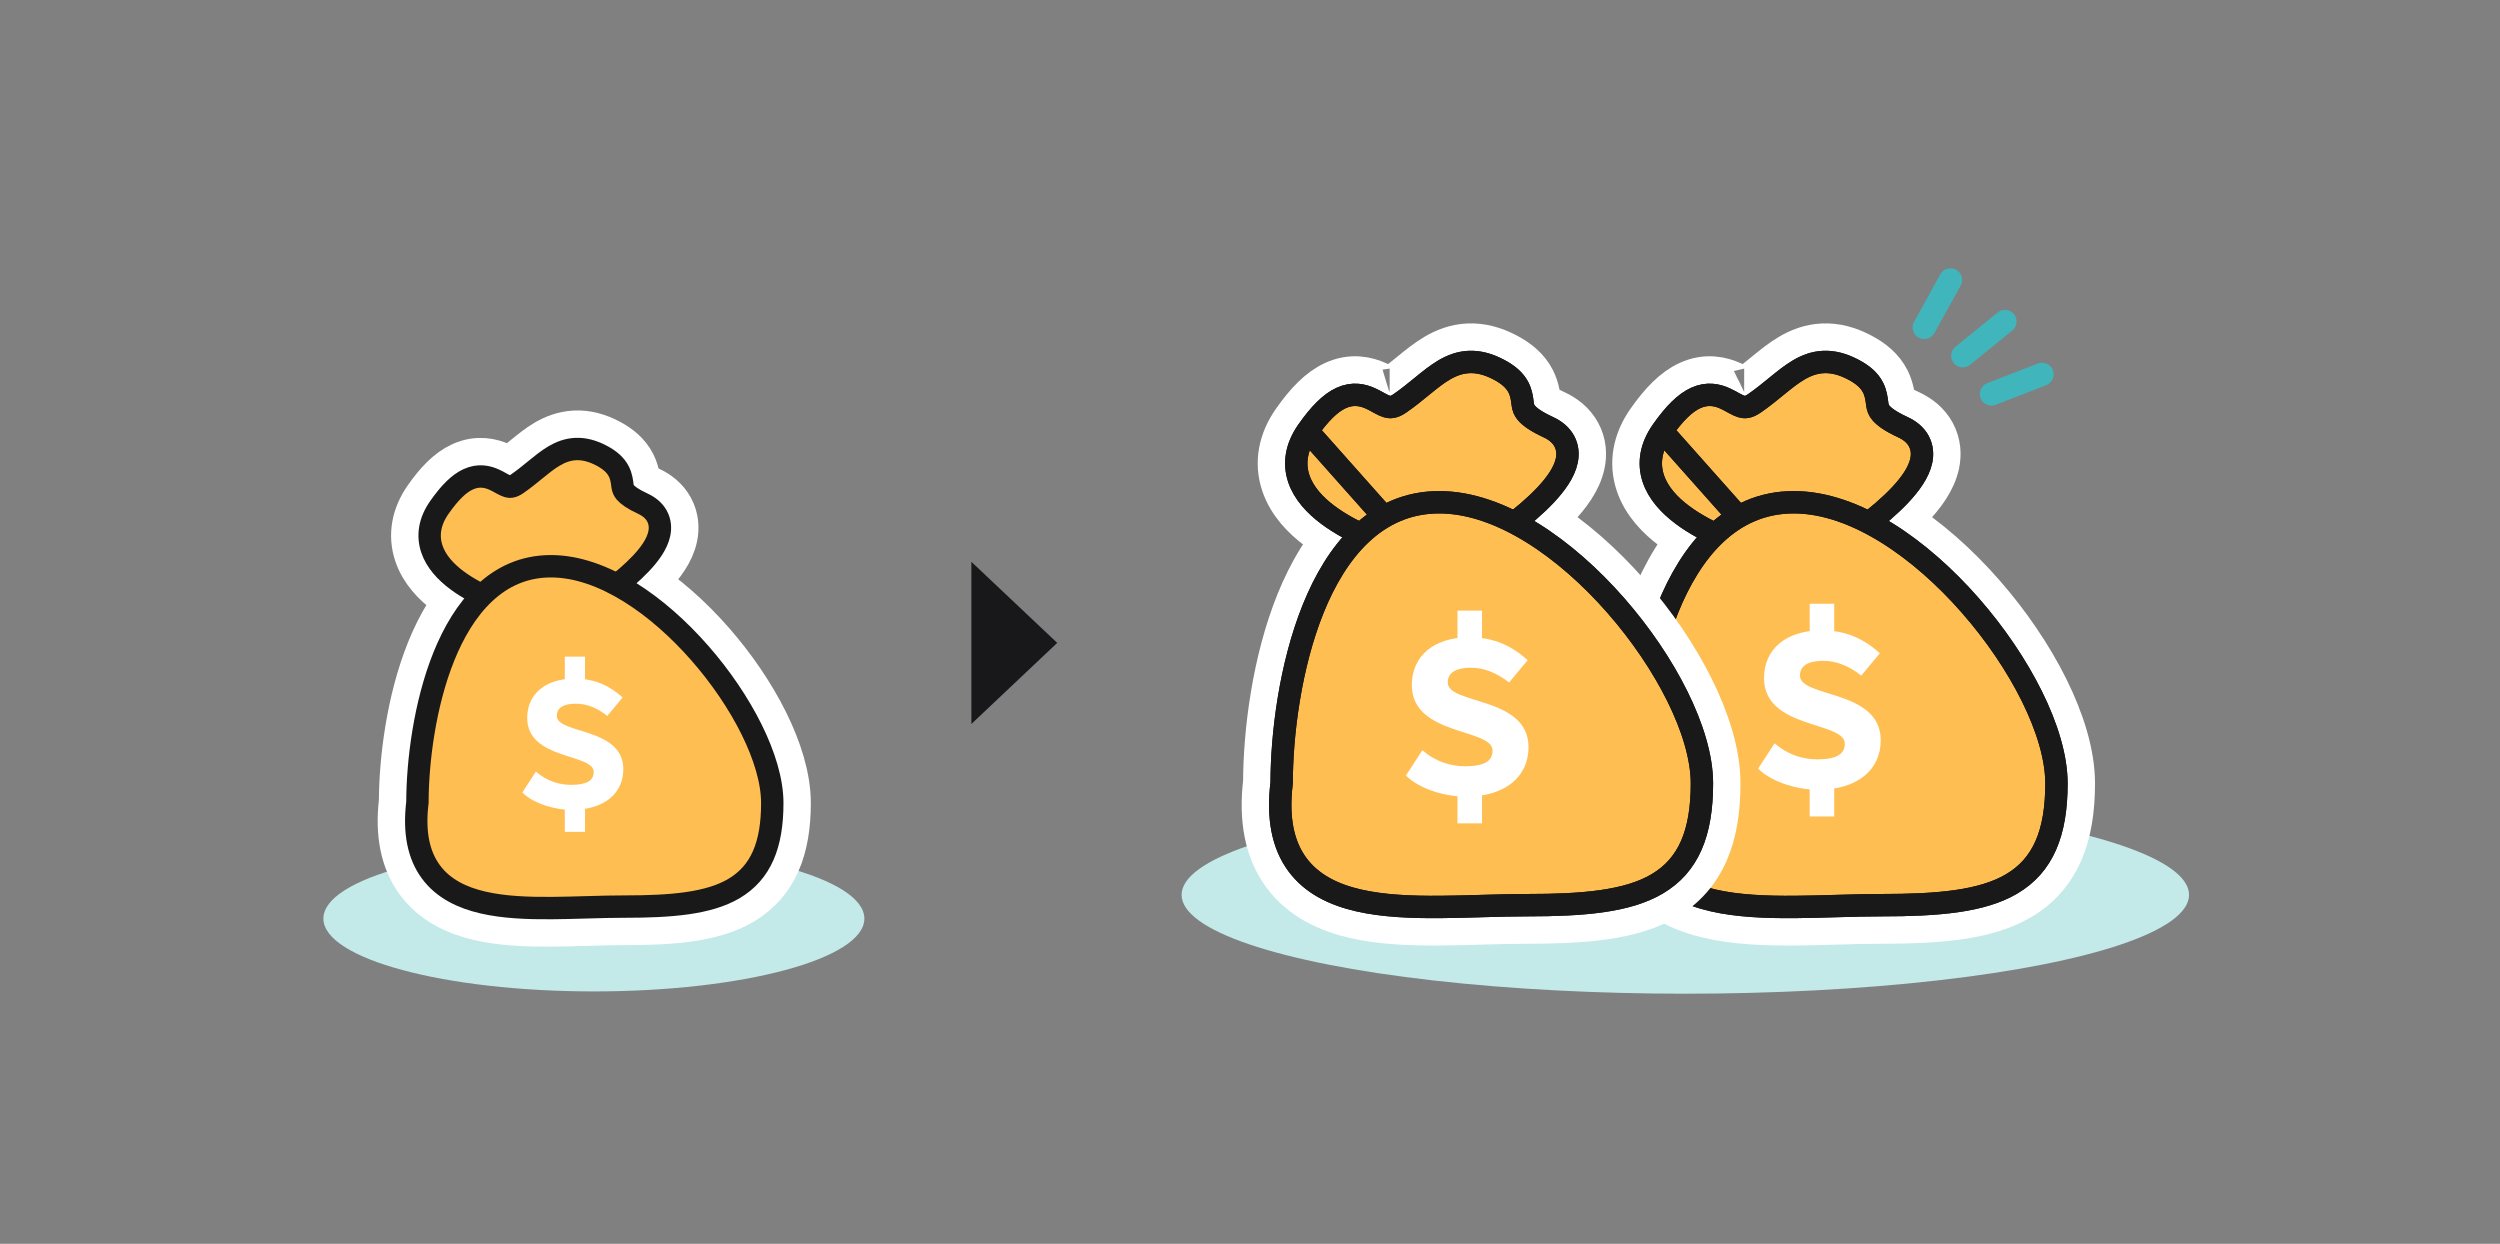
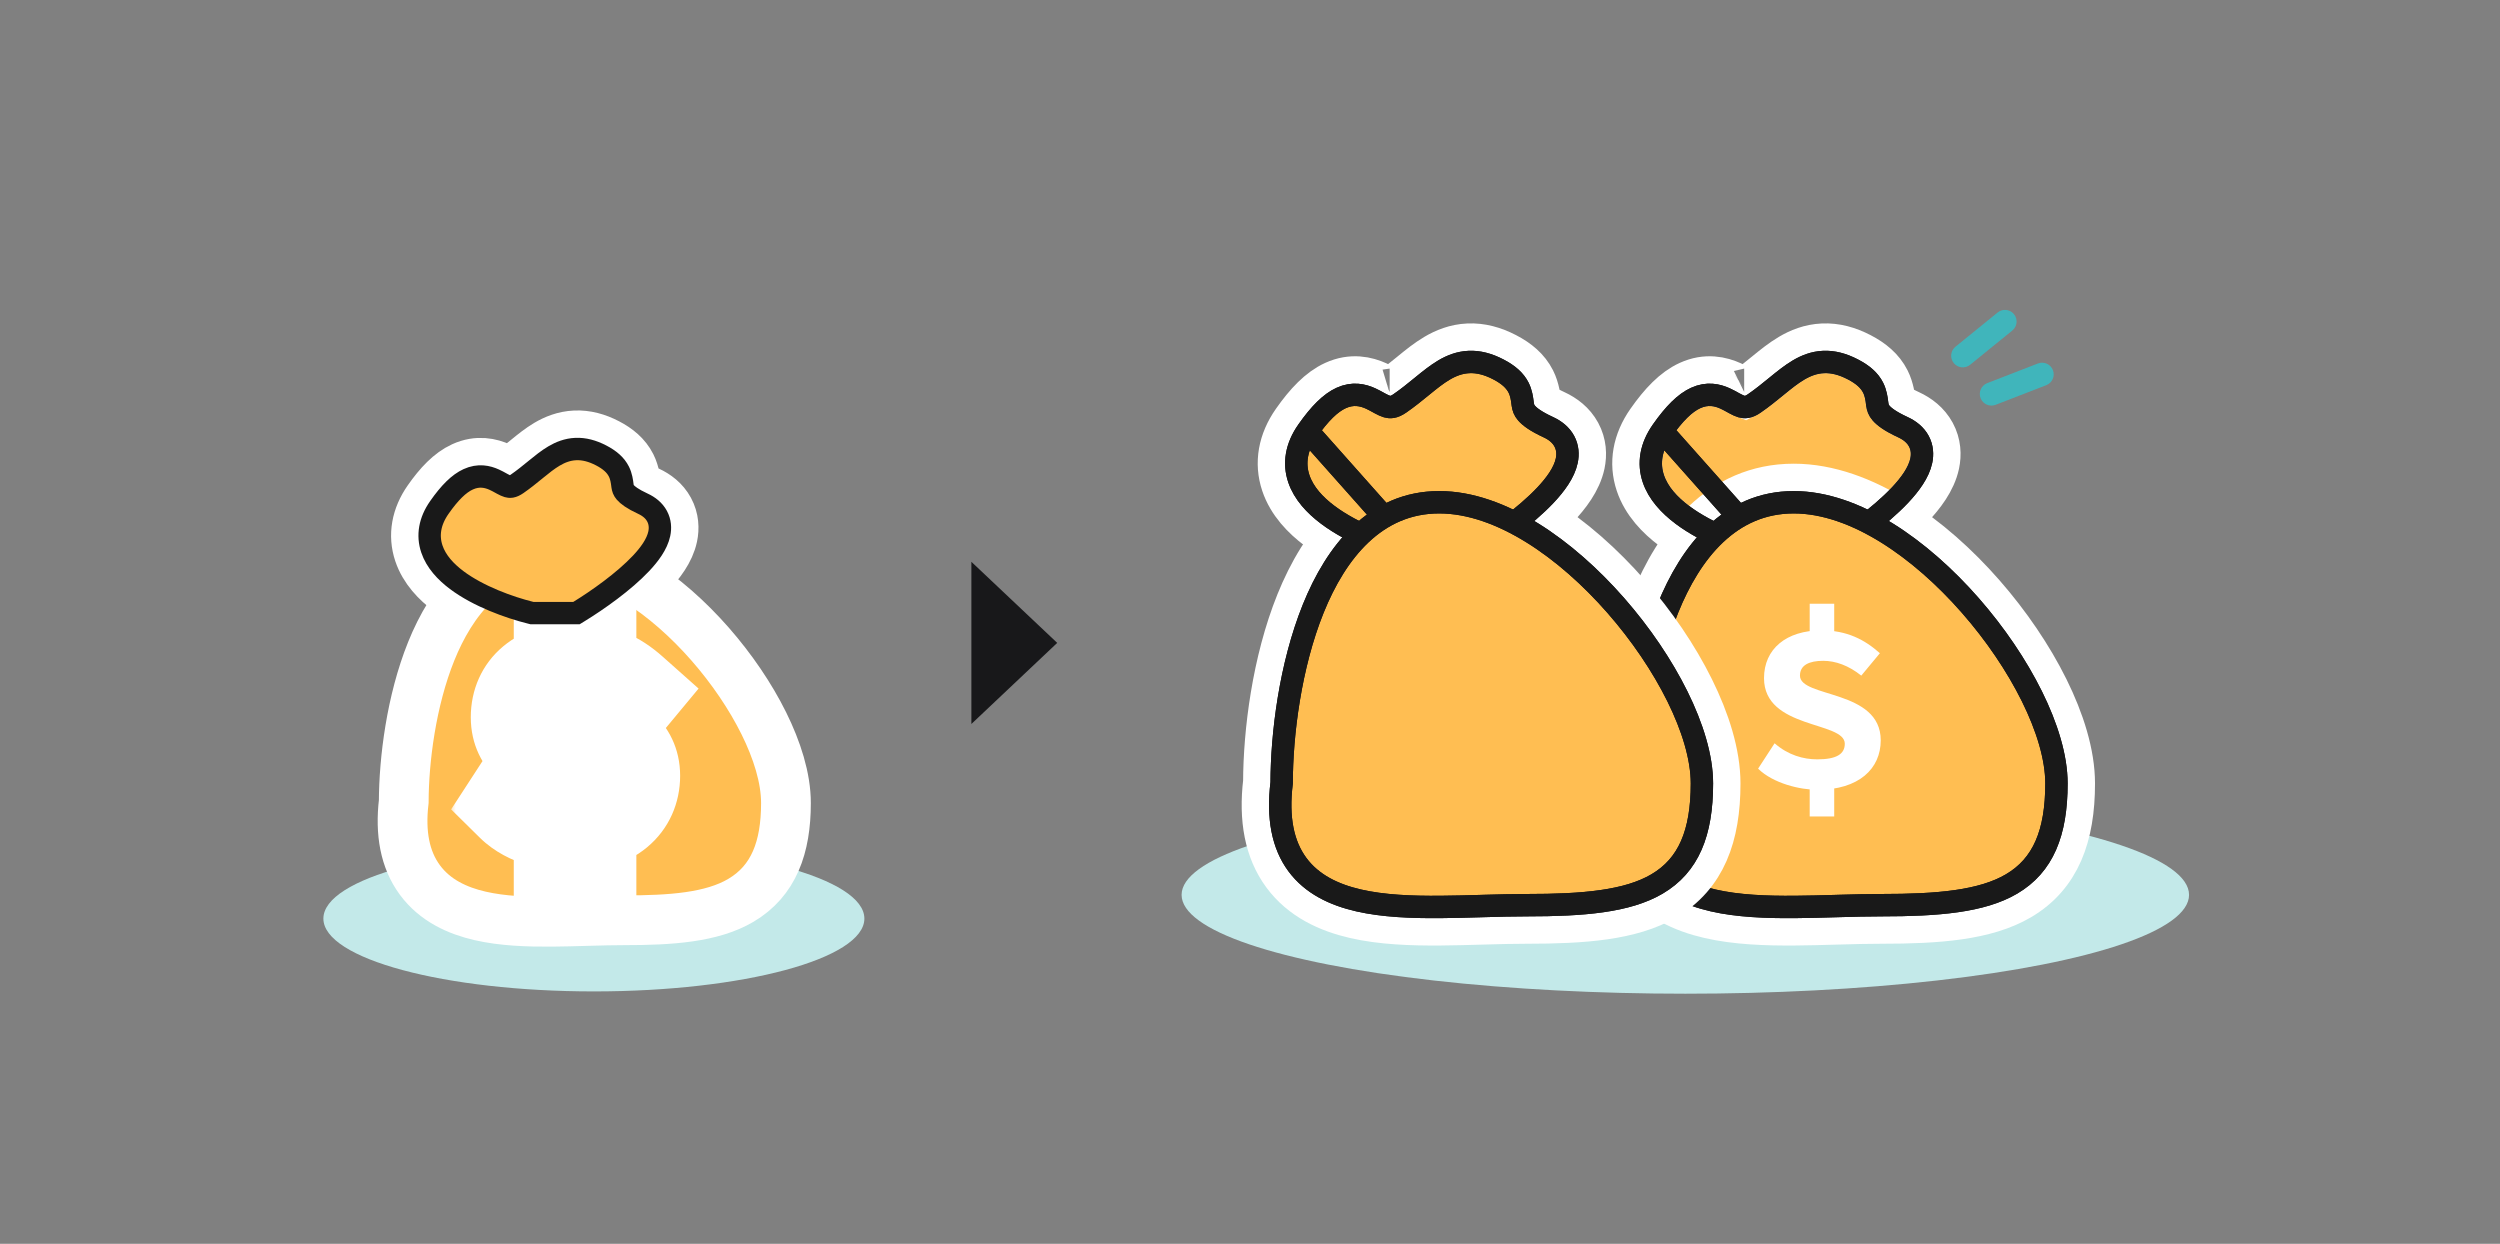
<svg xmlns="http://www.w3.org/2000/svg" width="201" height="100" viewBox="0 0 201 100" fill="none">
  <rect x="0" y="0" width="201" height="100" fill="#808080" stroke="none" />
  <ellipse cx="47.748" cy="73.855" rx="21.748" ry="5.855" fill="#C3E9E9" />
  <path d="M42.399 50.334L42.637 50.393H42.883H46.092H46.657L47.138 50.098C48.667 49.16 50.867 47.614 52.343 46.047C53.033 45.314 53.838 44.299 54.082 43.141C54.22 42.492 54.196 41.717 53.792 40.972C53.399 40.247 52.771 39.786 52.146 39.497C51.487 39.193 51.224 38.983 51.138 38.901C51.138 38.9 51.138 38.9 51.138 38.899C51.137 38.898 51.137 38.893 51.136 38.886C51.126 38.779 51.055 38.037 50.74 37.414C50.338 36.619 49.663 36.067 48.839 35.64C48.005 35.207 47.143 34.965 46.241 35.004C45.342 35.043 44.594 35.355 43.982 35.715C43.402 36.058 42.858 36.501 42.405 36.87C42.378 36.892 42.351 36.914 42.324 36.936C41.88 37.298 41.461 37.641 40.982 37.975C40.962 37.964 40.94 37.952 40.914 37.938C40.893 37.927 40.864 37.911 40.83 37.892C40.682 37.811 40.429 37.671 40.199 37.566C39.473 37.236 38.413 36.975 37.186 37.536C36.163 38.004 35.283 38.939 34.424 40.166C33.469 41.528 33.192 43.032 33.678 44.483C34.119 45.803 35.101 46.798 36.054 47.514C37.969 48.952 40.611 49.888 42.399 50.334Z" fill="#FFBE52" stroke="white" stroke-width="4" />
  <path d="M50.193 73.99C53.929 73.99 57.222 73.767 59.556 72.394C62.22 70.827 63.191 68.112 63.191 64.568C63.191 62.541 62.47 60.292 61.412 58.156C60.337 55.986 58.837 53.775 57.097 51.788C55.359 49.803 53.337 47.992 51.194 46.664C49.067 45.346 46.694 44.426 44.293 44.426C39.221 44.426 36.268 48.399 34.671 52.358C33.06 56.353 32.475 61.092 32.461 64.445C32.165 66.974 32.547 69.107 33.76 70.751C34.981 72.407 36.792 73.223 38.6 73.638C40.402 74.053 42.432 74.124 44.382 74.109C45.293 74.102 46.219 74.075 47.121 74.049C47.195 74.047 47.27 74.045 47.344 74.043C48.325 74.015 49.275 73.99 50.193 73.99Z" fill="#FFBE52" stroke="white" stroke-width="4" />
  <mask id="path-4-outside-1_10029_19254" maskUnits="userSpaceOnUse" x="36.139" y="47.117" width="21" height="26" fill="black">
    <rect fill="white" x="36.139" y="47.117" width="21" height="26" />
    <path d="M45.883 66.117C44.587 66.117 42.539 65.637 41.403 64.517L42.651 62.597C43.675 63.493 44.827 63.813 45.883 63.813C47.339 63.813 47.963 63.413 47.963 62.629C47.963 60.917 41.851 61.541 41.851 57.669C41.851 55.461 43.531 54.053 46.203 54.053C48.139 54.053 49.467 54.757 50.619 55.781L49.211 57.477C48.251 56.709 47.259 56.357 46.331 56.357C45.275 56.357 44.571 56.677 44.571 57.477C44.571 59.173 50.683 58.501 50.683 62.373C50.683 64.517 49.035 66.117 45.883 66.117ZM45.307 54.949V52.037H47.163V54.949H45.307ZM45.307 68.133V64.933H47.163V68.133H45.307Z" />
  </mask>
-   <path d="M45.883 66.117C44.587 66.117 42.539 65.637 41.403 64.517L42.651 62.597C43.675 63.493 44.827 63.813 45.883 63.813C47.339 63.813 47.963 63.413 47.963 62.629C47.963 60.917 41.851 61.541 41.851 57.669C41.851 55.461 43.531 54.053 46.203 54.053C48.139 54.053 49.467 54.757 50.619 55.781L49.211 57.477C48.251 56.709 47.259 56.357 46.331 56.357C45.275 56.357 44.571 56.677 44.571 57.477C44.571 59.173 50.683 58.501 50.683 62.373C50.683 64.517 49.035 66.117 45.883 66.117ZM45.307 54.949V52.037H47.163V54.949H45.307ZM45.307 68.133V64.933H47.163V68.133H45.307Z" fill="white" />
  <path d="M41.403 64.517L38.049 62.337L36.27 65.074L38.594 67.366L41.403 64.517ZM42.651 62.597L45.285 59.587L41.812 56.548L39.297 60.417L42.651 62.597ZM50.619 55.781L53.696 58.336L56.166 55.361L53.276 52.791L50.619 55.781ZM49.211 57.477L46.712 60.601L49.779 63.054L52.288 60.032L49.211 57.477ZM45.307 54.949H41.307V58.949H45.307V54.949ZM45.307 52.037V48.037H41.307V52.037H45.307ZM47.163 52.037H51.163V48.037H47.163V52.037ZM47.163 54.949V58.949H51.163V54.949H47.163ZM45.307 68.133H41.307V72.133H45.307V68.133ZM45.307 64.933V60.933H41.307V64.933H45.307ZM47.163 64.933H51.163V60.933H47.163V64.933ZM47.163 68.133V72.133H51.163V68.133H47.163ZM45.883 62.117C45.667 62.117 45.241 62.067 44.797 61.926C44.589 61.86 44.426 61.789 44.312 61.727C44.195 61.663 44.175 61.633 44.211 61.669L38.594 67.366C39.769 68.524 41.209 69.179 42.368 69.548C43.557 69.927 44.802 70.117 45.883 70.117V62.117ZM44.756 66.697L46.004 64.777L39.297 60.417L38.049 62.337L44.756 66.697ZM40.017 65.608C41.863 67.223 43.989 67.813 45.883 67.813V59.813C45.758 59.813 45.658 59.795 45.577 59.766C45.503 59.74 45.406 59.693 45.285 59.587L40.017 65.608ZM45.883 67.813C46.828 67.813 48.221 67.71 49.49 66.967C50.198 66.552 50.874 65.933 51.347 65.072C51.814 64.224 51.963 63.362 51.963 62.629H43.963C43.963 62.289 44.034 61.77 44.337 61.218C44.648 60.652 45.077 60.28 45.447 60.064C45.784 59.866 46.037 59.816 46.079 59.808C46.128 59.799 46.077 59.813 45.883 59.813V67.813ZM51.963 62.629C51.963 61.039 51.188 59.86 50.414 59.145C49.74 58.523 48.999 58.176 48.568 57.993C48.097 57.794 47.607 57.634 47.253 57.52C46.845 57.389 46.552 57.299 46.244 57.189C45.59 56.957 45.441 56.828 45.473 56.856C45.67 57.032 45.851 57.399 45.851 57.669H37.851C37.851 59.876 38.795 61.616 40.138 62.818C41.316 63.871 42.695 64.419 43.569 64.729C44.025 64.891 44.497 65.037 44.805 65.137C45.167 65.253 45.345 65.316 45.447 65.36C45.589 65.42 45.326 65.335 44.986 65.022C44.546 64.615 43.963 63.791 43.963 62.629H51.963ZM45.851 57.669C45.851 57.63 45.856 57.695 45.802 57.815C45.746 57.939 45.662 58.042 45.585 58.107C45.438 58.229 45.534 58.053 46.203 58.053V50.053C44.2 50.053 42.12 50.581 40.465 51.96C38.731 53.404 37.851 55.468 37.851 57.669H45.851ZM46.203 58.053C46.663 58.053 46.946 58.132 47.145 58.217C47.36 58.308 47.617 58.465 47.961 58.771L53.276 52.791C51.558 51.264 49.32 50.053 46.203 50.053V58.053ZM47.541 53.226L46.133 54.922L52.288 60.032L53.696 58.336L47.541 53.226ZM51.709 54.354C50.159 53.113 48.308 52.357 46.331 52.357V60.357C46.283 60.357 46.282 60.347 46.337 60.368C46.395 60.39 46.524 60.45 46.712 60.601L51.709 54.354ZM46.331 52.357C45.522 52.357 44.243 52.458 43.036 53.164C41.522 54.049 40.571 55.632 40.571 57.477H48.571C48.571 57.881 48.476 58.421 48.159 58.969C47.843 59.514 47.424 59.866 47.073 60.071C46.482 60.416 46.084 60.357 46.331 60.357V52.357ZM40.571 57.477C40.571 59.083 41.362 60.268 42.147 60.979C42.827 61.596 43.573 61.935 44.002 62.112C44.473 62.306 44.963 62.46 45.316 62.57C45.722 62.696 46.014 62.784 46.32 62.89C46.972 63.115 47.114 63.241 47.074 63.206C46.865 63.021 46.683 62.645 46.683 62.373H54.683C54.683 60.165 53.736 58.421 52.381 57.22C51.196 56.169 49.809 55.631 48.933 55.328C48.475 55.17 48.004 55.028 47.694 54.931C47.33 54.818 47.152 54.757 47.049 54.715C46.905 54.656 47.173 54.738 47.52 55.052C47.971 55.461 48.571 56.295 48.571 57.477H40.571ZM46.683 62.373C46.683 62.392 46.681 62.327 46.73 62.217C46.782 62.103 46.856 62.016 46.912 61.969C47.02 61.88 46.818 62.117 45.883 62.117V70.117C48.099 70.117 50.297 69.554 52.017 68.129C53.809 66.644 54.683 64.543 54.683 62.373H46.683ZM49.307 54.949V52.037H41.307V54.949H49.307ZM45.307 56.037H47.163V48.037H45.307V56.037ZM43.163 52.037V54.949H51.163V52.037H43.163ZM47.163 50.949H45.307V58.949H47.163V50.949ZM49.307 68.133V64.933H41.307V68.133H49.307ZM45.307 68.933H47.163V60.933H45.307V68.933ZM43.163 64.933V68.133H51.163V64.933H43.163ZM47.163 64.133H45.307V72.133H47.163V64.133Z" fill="white" mask="url(#path-4-outside-1_10029_19254)" />
  <path d="M42.665 49.266L42.772 49.293H42.883H46.092H46.346L46.563 49.16C48.06 48.242 50.164 46.756 51.542 45.293C52.209 44.584 52.828 43.757 53.006 42.914C53.102 42.461 53.078 41.963 52.825 41.497C52.577 41.039 52.165 40.717 51.685 40.496C50.838 40.105 50.455 39.797 50.274 39.588C50.124 39.414 50.083 39.277 50.051 39.069C50.047 39.041 50.042 39.006 50.037 38.964C50.008 38.733 49.955 38.3 49.758 37.911C49.496 37.391 49.034 36.98 48.332 36.616C47.626 36.249 46.955 36.074 46.289 36.103C45.625 36.132 45.052 36.361 44.541 36.663C44.044 36.956 43.564 37.345 43.1 37.723C43.071 37.746 43.042 37.77 43.013 37.794C42.562 38.162 42.1 38.539 41.568 38.907C41.177 39.178 40.979 39.146 40.826 39.102C40.709 39.068 40.578 39.007 40.392 38.907C40.356 38.887 40.316 38.865 40.272 38.841C40.12 38.757 39.929 38.651 39.744 38.568C39.197 38.319 38.485 38.151 37.644 38.536C36.893 38.879 36.153 39.615 35.325 40.797C34.542 41.914 34.36 43.057 34.721 44.134C35.061 45.152 35.844 45.98 36.715 46.635C38.461 47.946 40.941 48.837 42.665 49.266Z" fill="#FFBE52" stroke="#191919" stroke-width="1.8" />
-   <path d="M50.193 72.89C53.965 72.89 56.959 72.646 58.999 71.446C61.187 70.159 62.091 67.916 62.091 64.568C62.091 62.779 61.447 60.705 60.426 58.644C59.398 56.568 57.953 54.435 56.27 52.513C54.587 50.592 52.646 48.858 50.615 47.599C48.59 46.344 46.419 45.526 44.293 45.526C39.92 45.526 37.239 48.932 35.691 52.769C34.137 56.623 33.567 61.25 33.561 64.512C33.271 66.898 33.643 68.74 34.645 70.099C35.65 71.461 37.174 72.182 38.847 72.566C40.517 72.951 42.44 73.024 44.374 73.009C45.272 73.002 46.187 72.976 47.091 72.95C47.165 72.948 47.239 72.946 47.313 72.944C48.292 72.915 49.257 72.89 50.193 72.89Z" fill="#FFBE52" stroke="#191919" stroke-width="1.8" />
  <path d="M45.915 65.117C44.781 65.117 42.989 64.697 41.995 63.717L43.087 62.037C43.983 62.821 44.991 63.101 45.915 63.101C47.189 63.101 47.735 62.751 47.735 62.065C47.735 60.567 42.387 61.113 42.387 57.725C42.387 55.793 43.857 54.561 46.195 54.561C47.889 54.561 49.051 55.177 50.059 56.073L48.827 57.557C47.987 56.885 47.119 56.577 46.307 56.577C45.383 56.577 44.767 56.857 44.767 57.557C44.767 59.041 50.115 58.453 50.115 61.841C50.115 63.717 48.673 65.117 45.915 65.117ZM45.411 55.345V52.797H47.035V55.345H45.411ZM45.411 66.881V64.081H47.035V66.881H45.411Z" fill="white" />
-   <path d="M85 51.688L78.099 58.208L78.099 45.169L85 51.688Z" fill="#18181A" />
+   <path d="M85 51.688L78.099 58.208L78.099 45.169Z" fill="#18181A" />
  <ellipse cx="135.5" cy="71.947" rx="40.5" ry="7.947" fill="#C3E9E9" />
  <path d="M142.045 45.576L142.283 45.635H142.528H146.37H146.934L147.416 45.34C149.234 44.225 151.833 42.396 153.564 40.558C154.382 39.689 155.279 38.541 155.548 37.269C155.697 36.562 155.669 35.734 155.239 34.942C154.82 34.17 154.147 33.667 153.45 33.346C152.492 32.904 152.167 32.603 152.073 32.494C152.069 32.489 152.065 32.485 152.062 32.482C152.044 32.465 152.039 32.459 152.019 32.334C152.018 32.325 152.016 32.309 152.014 32.285C151.991 32.078 151.909 31.321 151.581 30.673C151.15 29.82 150.418 29.21 149.476 28.721C148.524 28.227 147.56 27.961 146.565 28.005C145.574 28.048 144.74 28.391 144.045 28.802C143.38 29.194 142.752 29.704 142.206 30.15C142.173 30.177 142.14 30.204 142.106 30.231C141.563 30.675 141.036 31.104 140.43 31.524C140.363 31.57 140.313 31.598 140.281 31.614C140.228 31.594 140.141 31.553 139.986 31.47C139.955 31.453 139.917 31.432 139.872 31.407C139.693 31.308 139.413 31.153 139.154 31.036C138.349 30.671 137.205 30.391 135.875 30.999C134.747 31.514 133.744 32.563 132.727 34.014C131.646 35.558 131.348 37.228 131.885 38.831C132.378 40.303 133.481 41.434 134.593 42.269C136.824 43.944 139.928 45.048 142.045 45.576ZM140.232 31.634C140.232 31.634 140.233 31.634 140.235 31.633C140.233 31.634 140.232 31.634 140.232 31.634Z" fill="#FFBE52" stroke="white" stroke-width="4" />
  <path d="M151.276 73.877C155.761 73.877 159.595 73.603 162.284 72.021C165.301 70.246 166.439 67.165 166.439 62.994C166.439 60.654 165.604 58.025 164.351 55.495C163.082 52.932 161.306 50.313 159.244 47.958C157.184 45.606 154.793 43.466 152.268 41.901C149.759 40.346 146.991 39.281 144.216 39.281C138.396 39.281 134.959 43.834 133.065 48.528C131.157 53.259 130.463 58.891 130.449 62.871C130.097 65.846 130.549 68.294 131.926 70.161C133.31 72.038 135.375 72.98 137.491 73.466C139.6 73.951 141.992 74.037 144.32 74.019C145.405 74.011 146.51 73.979 147.59 73.948C147.679 73.946 147.768 73.943 147.856 73.941C149.03 73.907 150.171 73.877 151.276 73.877Z" fill="#FFBE52" stroke="white" stroke-width="4" />
-   <path d="M142.418 44.535L142.311 44.508C140.258 43.997 137.316 42.938 135.253 41.389C134.224 40.616 133.319 39.651 132.928 38.482C132.517 37.253 132.719 35.943 133.628 34.646H133.628M142.418 44.535L133.628 34.646M142.418 44.535H142.528H146.37H146.624L146.841 44.402C148.627 43.306 151.13 41.538 152.763 39.804C153.558 38.959 154.269 37.999 154.471 37.041C154.579 36.531 154.551 35.98 154.272 35.466C153.999 34.962 153.541 34.599 152.989 34.345C151.964 33.872 151.48 33.49 151.241 33.214C151.032 32.971 150.974 32.772 150.932 32.503C150.926 32.465 150.92 32.417 150.914 32.362C150.878 32.08 150.819 31.604 150.599 31.17C150.308 30.592 149.789 30.123 148.969 29.698C148.145 29.27 147.372 29.07 146.613 29.104C145.856 29.137 145.199 29.398 144.604 29.749C144.022 30.092 143.458 30.548 142.901 31.002C142.866 31.031 142.831 31.06 142.795 31.088C142.257 31.528 141.699 31.983 141.056 32.428C140.546 32.781 140.255 32.754 140.018 32.686C139.859 32.639 139.688 32.559 139.463 32.438C139.418 32.413 139.367 32.385 139.314 32.356C139.133 32.256 138.913 32.135 138.699 32.037C138.073 31.753 137.277 31.567 136.332 31.999C135.478 32.39 134.614 33.239 133.628 34.646M142.418 44.535L133.628 34.646" fill="#FFBE52" />
  <path d="M142.418 44.535L142.311 44.508C140.258 43.997 137.316 42.938 135.253 41.389C134.224 40.616 133.319 39.651 132.928 38.482C132.517 37.253 132.719 35.943 133.628 34.646H133.628M142.418 44.535L133.628 34.646M142.418 44.535H142.528H146.37H146.624L146.841 44.402C148.627 43.306 151.13 41.538 152.763 39.804C153.558 38.959 154.269 37.999 154.471 37.041C154.579 36.531 154.551 35.98 154.272 35.466C153.999 34.962 153.541 34.599 152.989 34.345C151.964 33.872 151.48 33.49 151.241 33.214C151.032 32.971 150.974 32.772 150.932 32.503C150.926 32.465 150.92 32.417 150.914 32.362C150.878 32.08 150.819 31.604 150.599 31.17C150.308 30.592 149.789 30.123 148.969 29.698C148.145 29.27 147.372 29.07 146.613 29.104C145.856 29.137 145.199 29.398 144.604 29.749C144.022 30.092 143.458 30.548 142.901 31.002C142.866 31.031 142.831 31.06 142.795 31.088C142.257 31.528 141.699 31.983 141.056 32.428C140.546 32.781 140.255 32.754 140.018 32.686C139.859 32.639 139.688 32.559 139.463 32.438C139.418 32.413 139.367 32.385 139.314 32.356C139.133 32.256 138.913 32.135 138.699 32.037C138.073 31.753 137.277 31.567 136.332 31.999C135.478 32.39 134.614 33.239 133.628 34.646M142.418 44.535L133.628 34.646" stroke="#191919" stroke-width="1.8" />
  <path d="M142.418 44.535L142.311 44.508C140.258 43.997 137.316 42.938 135.253 41.389C134.224 40.616 133.319 39.651 132.928 38.482C132.517 37.253 132.719 35.943 133.628 34.646H133.628M142.418 44.535L133.628 34.646M142.418 44.535H142.528H146.37H146.624L146.841 44.402C148.627 43.306 151.13 41.538 152.763 39.804C153.558 38.959 154.269 37.999 154.471 37.041C154.579 36.531 154.551 35.98 154.272 35.466C153.999 34.962 153.541 34.599 152.989 34.345C151.964 33.872 151.48 33.49 151.241 33.214C151.032 32.971 150.974 32.772 150.932 32.503C150.926 32.465 150.92 32.417 150.914 32.362C150.878 32.08 150.819 31.604 150.599 31.17C150.308 30.592 149.789 30.123 148.969 29.698C148.145 29.27 147.372 29.07 146.613 29.104C145.856 29.137 145.199 29.398 144.604 29.749C144.022 30.092 143.458 30.548 142.901 31.002C142.866 31.031 142.831 31.06 142.795 31.088C142.257 31.528 141.699 31.983 141.056 32.428C140.546 32.781 140.255 32.754 140.018 32.686C139.859 32.639 139.688 32.559 139.463 32.438C139.418 32.413 139.367 32.385 139.314 32.356C139.133 32.256 138.913 32.135 138.699 32.037C138.073 31.753 137.277 31.567 136.332 31.999C135.478 32.39 134.614 33.239 133.628 34.646M142.418 44.535L133.628 34.646" stroke="#191919" stroke-width="1.8" />
  <path d="M151.276 72.777C155.797 72.777 159.332 72.481 161.726 71.073C164.268 69.578 165.339 66.97 165.339 62.994C165.339 60.892 164.581 58.438 163.365 55.983C162.142 53.513 160.422 50.973 158.417 48.683C156.412 46.394 154.102 44.332 151.688 42.836C149.282 41.344 146.716 40.381 144.216 40.381C139.095 40.381 135.93 44.366 134.086 48.939C132.234 53.529 131.555 59.049 131.549 62.938C131.203 65.771 131.646 67.928 132.811 69.508C133.979 71.091 135.757 71.939 137.737 72.394C139.715 72.849 142 72.937 144.311 72.919C145.384 72.911 146.478 72.88 147.56 72.849C147.648 72.846 147.737 72.844 147.825 72.841C148.997 72.808 150.154 72.777 151.276 72.777Z" fill="#FFBE52" />
  <path d="M151.276 72.777C155.797 72.777 159.332 72.481 161.726 71.073C164.268 69.578 165.339 66.97 165.339 62.994C165.339 60.892 164.581 58.438 163.365 55.983C162.142 53.513 160.422 50.973 158.417 48.683C156.412 46.394 154.102 44.332 151.688 42.836C149.282 41.344 146.716 40.381 144.216 40.381C139.095 40.381 135.93 44.366 134.086 48.939C132.234 53.529 131.555 59.049 131.549 62.938C131.203 65.771 131.646 67.928 132.811 69.508C133.979 71.091 135.757 71.939 137.737 72.394C139.715 72.849 142 72.937 144.311 72.919C145.384 72.911 146.478 72.88 147.56 72.849C147.648 72.846 147.737 72.844 147.825 72.841C148.997 72.808 150.154 72.777 151.276 72.777Z" stroke="#191919" stroke-width="1.8" />
  <path d="M151.276 72.777C155.797 72.777 159.332 72.481 161.726 71.073C164.268 69.578 165.339 66.97 165.339 62.994C165.339 60.892 164.581 58.438 163.365 55.983C162.142 53.513 160.422 50.973 158.417 48.683C156.412 46.394 154.102 44.332 151.688 42.836C149.282 41.344 146.716 40.381 144.216 40.381C139.095 40.381 135.93 44.366 134.086 48.939C132.234 53.529 131.555 59.049 131.549 62.938C131.203 65.771 131.646 67.928 132.811 69.508C133.979 71.091 135.757 71.939 137.737 72.394C139.715 72.849 142 72.937 144.311 72.919C145.384 72.911 146.478 72.88 147.56 72.849C147.648 72.846 147.737 72.844 147.825 72.841C148.997 72.808 150.154 72.777 151.276 72.777Z" stroke="#191919" stroke-width="1.8" />
  <path d="M146.111 63.5C144.734 63.5 142.558 62.99 141.351 61.8L142.677 59.76C143.765 60.712 144.989 61.052 146.111 61.052C147.658 61.052 148.321 60.627 148.321 59.794C148.321 57.975 141.827 58.638 141.827 54.524C141.827 52.178 143.612 50.682 146.451 50.682C148.508 50.682 149.919 51.43 151.143 52.518L149.647 54.32C148.627 53.504 147.573 53.13 146.587 53.13C145.465 53.13 144.717 53.47 144.717 54.32C144.717 56.122 151.211 55.408 151.211 59.522C151.211 61.8 149.46 63.5 146.111 63.5ZM145.499 51.634V48.54H147.471V51.634H145.499ZM145.499 65.642V62.242H147.471V65.642H145.499Z" fill="white" />
  <path d="M113.541 45.576L113.779 45.635H114.025H117.866H118.431L118.912 45.34C120.73 44.225 123.329 42.396 125.06 40.558C125.878 39.689 126.775 38.541 127.044 37.269C127.193 36.562 127.165 35.734 126.735 34.942C126.317 34.17 125.643 33.667 124.946 33.346C123.988 32.904 123.663 32.603 123.569 32.494C123.565 32.489 123.561 32.485 123.558 32.482C123.54 32.465 123.535 32.459 123.515 32.334C123.514 32.325 123.512 32.309 123.51 32.285C123.487 32.078 123.405 31.321 123.077 30.673C122.646 29.82 121.914 29.21 120.972 28.721C120.02 28.227 119.056 27.961 118.061 28.005C117.07 28.048 116.236 28.391 115.541 28.802C114.876 29.194 114.248 29.704 113.702 30.15C113.669 30.177 113.636 30.204 113.603 30.231C113.059 30.675 112.532 31.104 111.926 31.524C111.859 31.57 111.809 31.598 111.777 31.614C111.725 31.594 111.637 31.553 111.482 31.47C111.451 31.453 111.413 31.432 111.368 31.407C111.189 31.308 110.909 31.153 110.65 31.036C109.845 30.671 108.701 30.391 107.371 30.999C106.244 31.514 105.24 32.563 104.223 34.014C103.142 35.558 102.844 37.228 103.381 38.831C103.874 40.303 104.977 41.434 106.089 42.269C108.32 43.944 111.424 45.048 113.541 45.576ZM111.728 31.634C111.728 31.634 111.729 31.634 111.732 31.633C111.729 31.634 111.728 31.634 111.728 31.634Z" fill="#FFBE52" stroke="white" stroke-width="4" />
  <path d="M122.773 73.877C127.257 73.877 131.091 73.603 133.78 72.021C136.797 70.246 137.935 67.165 137.935 62.994C137.935 60.654 137.1 58.025 135.847 55.495C134.578 52.932 132.803 50.313 130.74 47.958C128.68 45.606 126.289 43.466 123.764 41.901C121.255 40.346 118.487 39.281 115.712 39.281C109.892 39.281 106.455 43.834 104.561 48.528C102.653 53.259 101.959 58.891 101.945 62.871C101.593 65.846 102.045 68.294 103.422 70.161C104.806 72.038 106.871 72.98 108.987 73.466C111.096 73.951 113.488 74.037 115.816 74.019C116.901 74.011 118.006 73.979 119.086 73.948C119.175 73.946 119.264 73.943 119.352 73.941C120.526 73.907 121.668 73.877 122.773 73.877Z" fill="#FFBE52" stroke="white" stroke-width="4" />
  <path d="M113.914 44.535L113.807 44.508C111.754 43.997 108.812 42.938 106.75 41.389C105.72 40.616 104.816 39.651 104.424 38.482C104.013 37.253 104.215 35.943 105.124 34.646H105.124M113.914 44.535L105.124 34.646M113.914 44.535H114.025H117.866H118.12L118.337 44.402C120.123 43.306 122.627 41.538 124.26 39.804C125.055 38.959 125.765 37.999 125.967 37.041C126.075 36.531 126.047 35.98 125.768 35.466C125.495 34.962 125.037 34.599 124.485 34.345C123.46 33.872 122.976 33.49 122.737 33.214C122.528 32.971 122.47 32.772 122.429 32.503C122.423 32.465 122.417 32.417 122.41 32.362C122.374 32.08 122.315 31.604 122.096 31.17C121.804 30.592 121.285 30.123 120.465 29.698C119.641 29.27 118.868 29.07 118.109 29.104C117.352 29.137 116.695 29.398 116.1 29.749C115.518 30.092 114.954 30.548 114.397 31.002C114.362 31.031 114.327 31.06 114.291 31.088C113.753 31.528 113.195 31.983 112.552 32.428C112.042 32.781 111.751 32.754 111.514 32.686C111.355 32.639 111.184 32.559 110.959 32.438C110.914 32.413 110.863 32.385 110.81 32.356C110.629 32.256 110.409 32.135 110.195 32.037C109.569 31.753 108.773 31.567 107.828 31.999C106.974 32.39 106.11 33.239 105.124 34.646M113.914 44.535L105.124 34.646" fill="#FFBE52" />
  <path d="M113.914 44.535L113.807 44.508C111.754 43.997 108.812 42.938 106.75 41.389C105.72 40.616 104.816 39.651 104.424 38.482C104.013 37.253 104.215 35.943 105.124 34.646H105.124M113.914 44.535L105.124 34.646M113.914 44.535H114.025H117.866H118.12L118.337 44.402C120.123 43.306 122.627 41.538 124.26 39.804C125.055 38.959 125.765 37.999 125.967 37.041C126.075 36.531 126.047 35.98 125.768 35.466C125.495 34.962 125.037 34.599 124.485 34.345C123.46 33.872 122.976 33.49 122.737 33.214C122.528 32.971 122.47 32.772 122.429 32.503C122.423 32.465 122.417 32.417 122.41 32.362C122.374 32.08 122.315 31.604 122.096 31.17C121.804 30.592 121.285 30.123 120.465 29.698C119.641 29.27 118.868 29.07 118.109 29.104C117.352 29.137 116.695 29.398 116.1 29.749C115.518 30.092 114.954 30.548 114.397 31.002C114.362 31.031 114.327 31.06 114.291 31.088C113.753 31.528 113.195 31.983 112.552 32.428C112.042 32.781 111.751 32.754 111.514 32.686C111.355 32.639 111.184 32.559 110.959 32.438C110.914 32.413 110.863 32.385 110.81 32.356C110.629 32.256 110.409 32.135 110.195 32.037C109.569 31.753 108.773 31.567 107.828 31.999C106.974 32.39 106.11 33.239 105.124 34.646M113.914 44.535L105.124 34.646" stroke="#191919" stroke-width="1.8" />
  <path d="M113.914 44.535L113.807 44.508C111.754 43.997 108.812 42.938 106.75 41.389C105.72 40.616 104.816 39.651 104.424 38.482C104.013 37.253 104.215 35.943 105.124 34.646H105.124M113.914 44.535L105.124 34.646M113.914 44.535H114.025H117.866H118.12L118.337 44.402C120.123 43.306 122.627 41.538 124.26 39.804C125.055 38.959 125.765 37.999 125.967 37.041C126.075 36.531 126.047 35.98 125.768 35.466C125.495 34.962 125.037 34.599 124.485 34.345C123.46 33.872 122.976 33.49 122.737 33.214C122.528 32.971 122.47 32.772 122.429 32.503C122.423 32.465 122.417 32.417 122.41 32.362C122.374 32.08 122.315 31.604 122.096 31.17C121.804 30.592 121.285 30.123 120.465 29.698C119.641 29.27 118.868 29.07 118.109 29.104C117.352 29.137 116.695 29.398 116.1 29.749C115.518 30.092 114.954 30.548 114.397 31.002C114.362 31.031 114.327 31.06 114.291 31.088C113.753 31.528 113.195 31.983 112.552 32.428C112.042 32.781 111.751 32.754 111.514 32.686C111.355 32.639 111.184 32.559 110.959 32.438C110.914 32.413 110.863 32.385 110.81 32.356C110.629 32.256 110.409 32.135 110.195 32.037C109.569 31.753 108.773 31.567 107.828 31.999C106.974 32.39 106.11 33.239 105.124 34.646M113.914 44.535L105.124 34.646" stroke="#191919" stroke-width="1.8" />
  <path d="M122.773 72.777C127.293 72.777 130.828 72.481 133.222 71.073C135.764 69.578 136.835 66.97 136.835 62.994C136.835 60.892 136.077 58.438 134.861 55.983C133.639 53.513 131.918 50.973 129.913 48.683C127.908 46.394 125.598 44.332 123.185 42.836C120.778 41.344 118.212 40.381 115.712 40.381C110.591 40.381 107.426 44.366 105.582 48.939C103.73 53.529 103.051 59.049 103.045 62.938C102.699 65.771 103.142 67.928 104.307 69.508C105.475 71.091 107.253 71.939 109.233 72.394C111.211 72.849 113.496 72.937 115.807 72.919C116.88 72.911 117.974 72.88 119.056 72.849C119.144 72.846 119.233 72.844 119.321 72.841C120.493 72.808 121.65 72.777 122.773 72.777Z" fill="#FFBE52" />
  <path d="M122.773 72.777C127.293 72.777 130.828 72.481 133.222 71.073C135.764 69.578 136.835 66.97 136.835 62.994C136.835 60.892 136.077 58.438 134.861 55.983C133.639 53.513 131.918 50.973 129.913 48.683C127.908 46.394 125.598 44.332 123.185 42.836C120.778 41.344 118.212 40.381 115.712 40.381C110.591 40.381 107.426 44.366 105.582 48.939C103.73 53.529 103.051 59.049 103.045 62.938C102.699 65.771 103.142 67.928 104.307 69.508C105.475 71.091 107.253 71.939 109.233 72.394C111.211 72.849 113.496 72.937 115.807 72.919C116.88 72.911 117.974 72.88 119.056 72.849C119.144 72.846 119.233 72.844 119.321 72.841C120.493 72.808 121.65 72.777 122.773 72.777Z" stroke="#191919" stroke-width="1.8" />
  <path d="M122.773 72.777C127.293 72.777 130.828 72.481 133.222 71.073C135.764 69.578 136.835 66.97 136.835 62.994C136.835 60.892 136.077 58.438 134.861 55.983C133.639 53.513 131.918 50.973 129.913 48.683C127.908 46.394 125.598 44.332 123.185 42.836C120.778 41.344 118.212 40.381 115.712 40.381C110.591 40.381 107.426 44.366 105.582 48.939C103.73 53.529 103.051 59.049 103.045 62.938C102.699 65.771 103.142 67.928 104.307 69.508C105.475 71.091 107.253 71.939 109.233 72.394C111.211 72.849 113.496 72.937 115.807 72.919C116.88 72.911 117.974 72.88 119.056 72.849C119.144 72.846 119.233 72.844 119.321 72.841C120.493 72.808 121.65 72.777 122.773 72.777Z" stroke="#191919" stroke-width="1.8" />
-   <path d="M117.794 64.055C116.417 64.055 114.241 63.545 113.034 62.355L114.36 60.315C115.448 61.267 116.672 61.607 117.794 61.607C119.341 61.607 120.004 61.182 120.004 60.349C120.004 58.53 113.51 59.193 113.51 55.079C113.51 52.733 115.295 51.237 118.134 51.237C120.191 51.237 121.602 51.985 122.826 53.073L121.33 54.875C120.31 54.059 119.256 53.685 118.27 53.685C117.148 53.685 116.4 54.025 116.4 54.875C116.4 56.677 122.894 55.963 122.894 60.077C122.894 62.355 121.143 64.055 117.794 64.055ZM117.182 52.189V49.095H119.154V52.189H117.182ZM117.182 66.197V62.797H119.154V66.197H117.182Z" fill="white" />
  <path fill-rule="evenodd" clip-rule="evenodd" d="M159.239 32.013C159.053 31.531 159.292 30.99 159.773 30.803L163.845 29.225C164.327 29.038 164.868 29.277 165.055 29.759C165.241 30.24 165.002 30.782 164.521 30.968L160.449 32.547C159.968 32.733 159.426 32.494 159.239 32.013Z" fill="#40B5BB" />
-   <path fill-rule="evenodd" clip-rule="evenodd" d="M154.256 27.145C153.804 26.895 153.64 26.326 153.89 25.874L156.003 22.053C156.253 21.601 156.821 21.437 157.273 21.687C157.725 21.937 157.889 22.506 157.639 22.957L155.526 26.779C155.276 27.231 154.708 27.395 154.256 27.145Z" fill="#40B5BB" />
  <path fill-rule="evenodd" clip-rule="evenodd" d="M157.083 29.192C156.757 28.791 156.819 28.202 157.219 27.877L160.61 25.124C161.011 24.799 161.6 24.86 161.925 25.261C162.251 25.662 162.189 26.251 161.789 26.576L158.398 29.328C157.997 29.654 157.408 29.593 157.083 29.192Z" fill="#40B5BB" />
</svg>